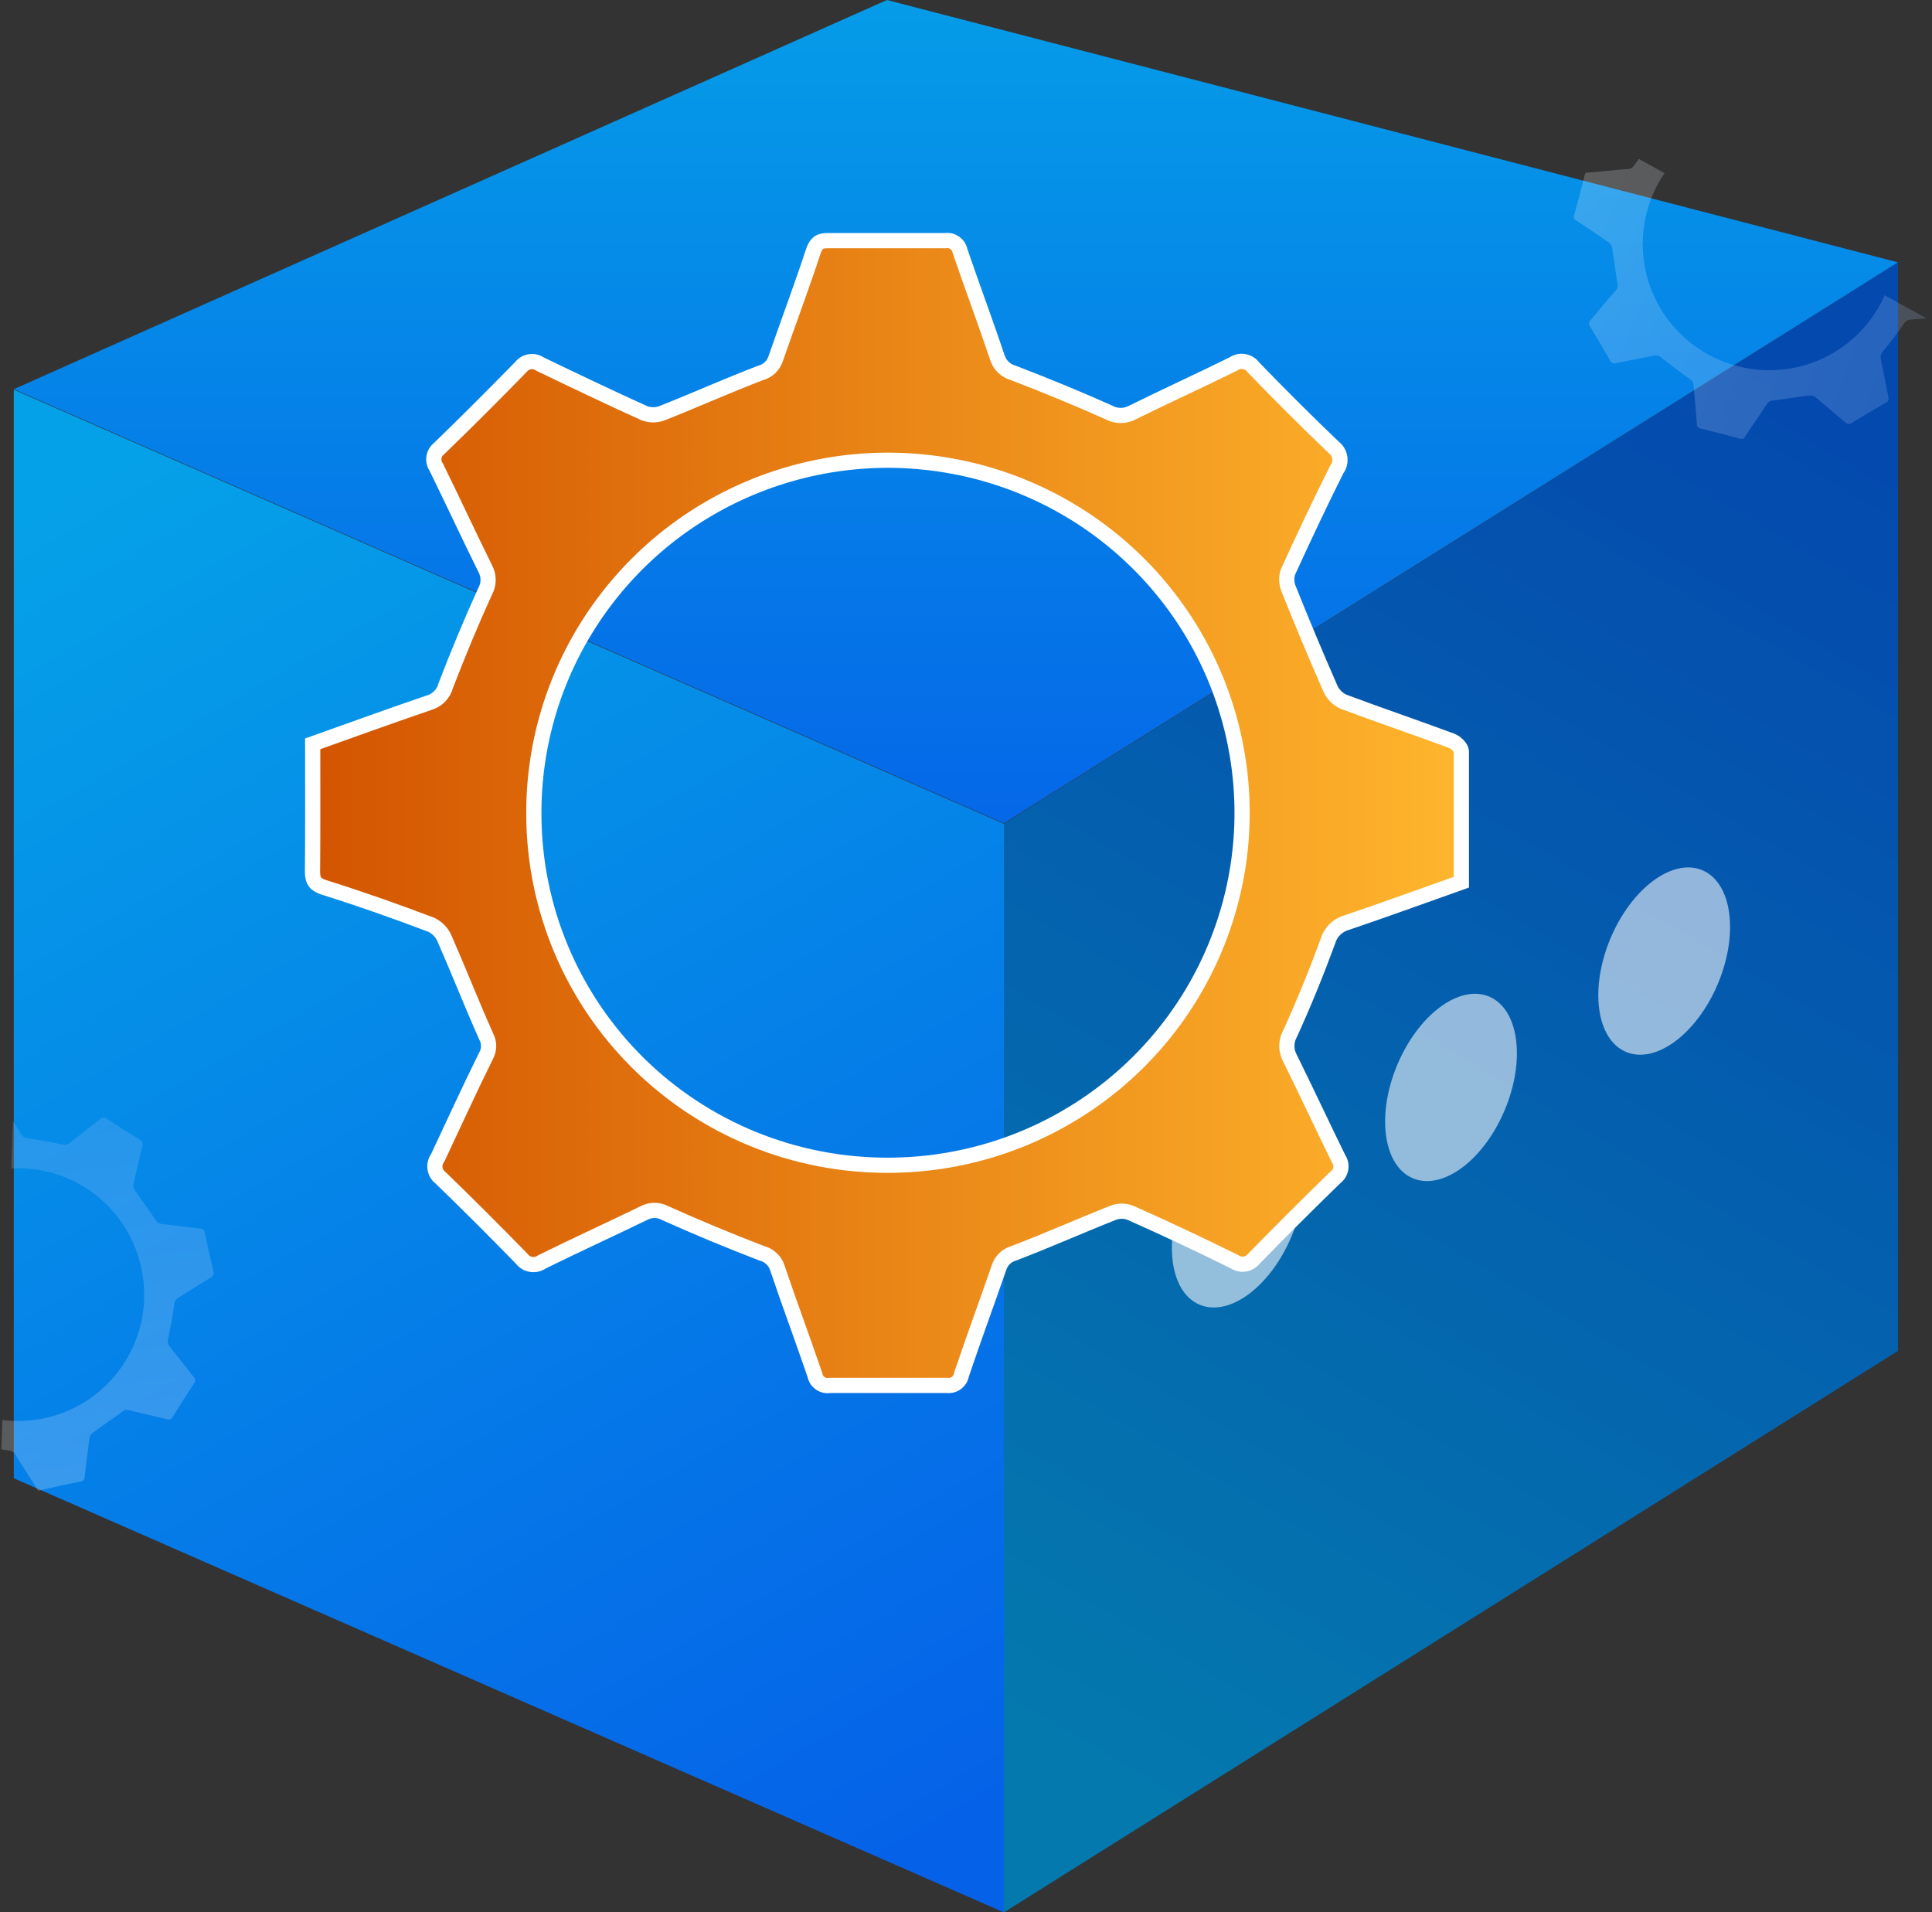
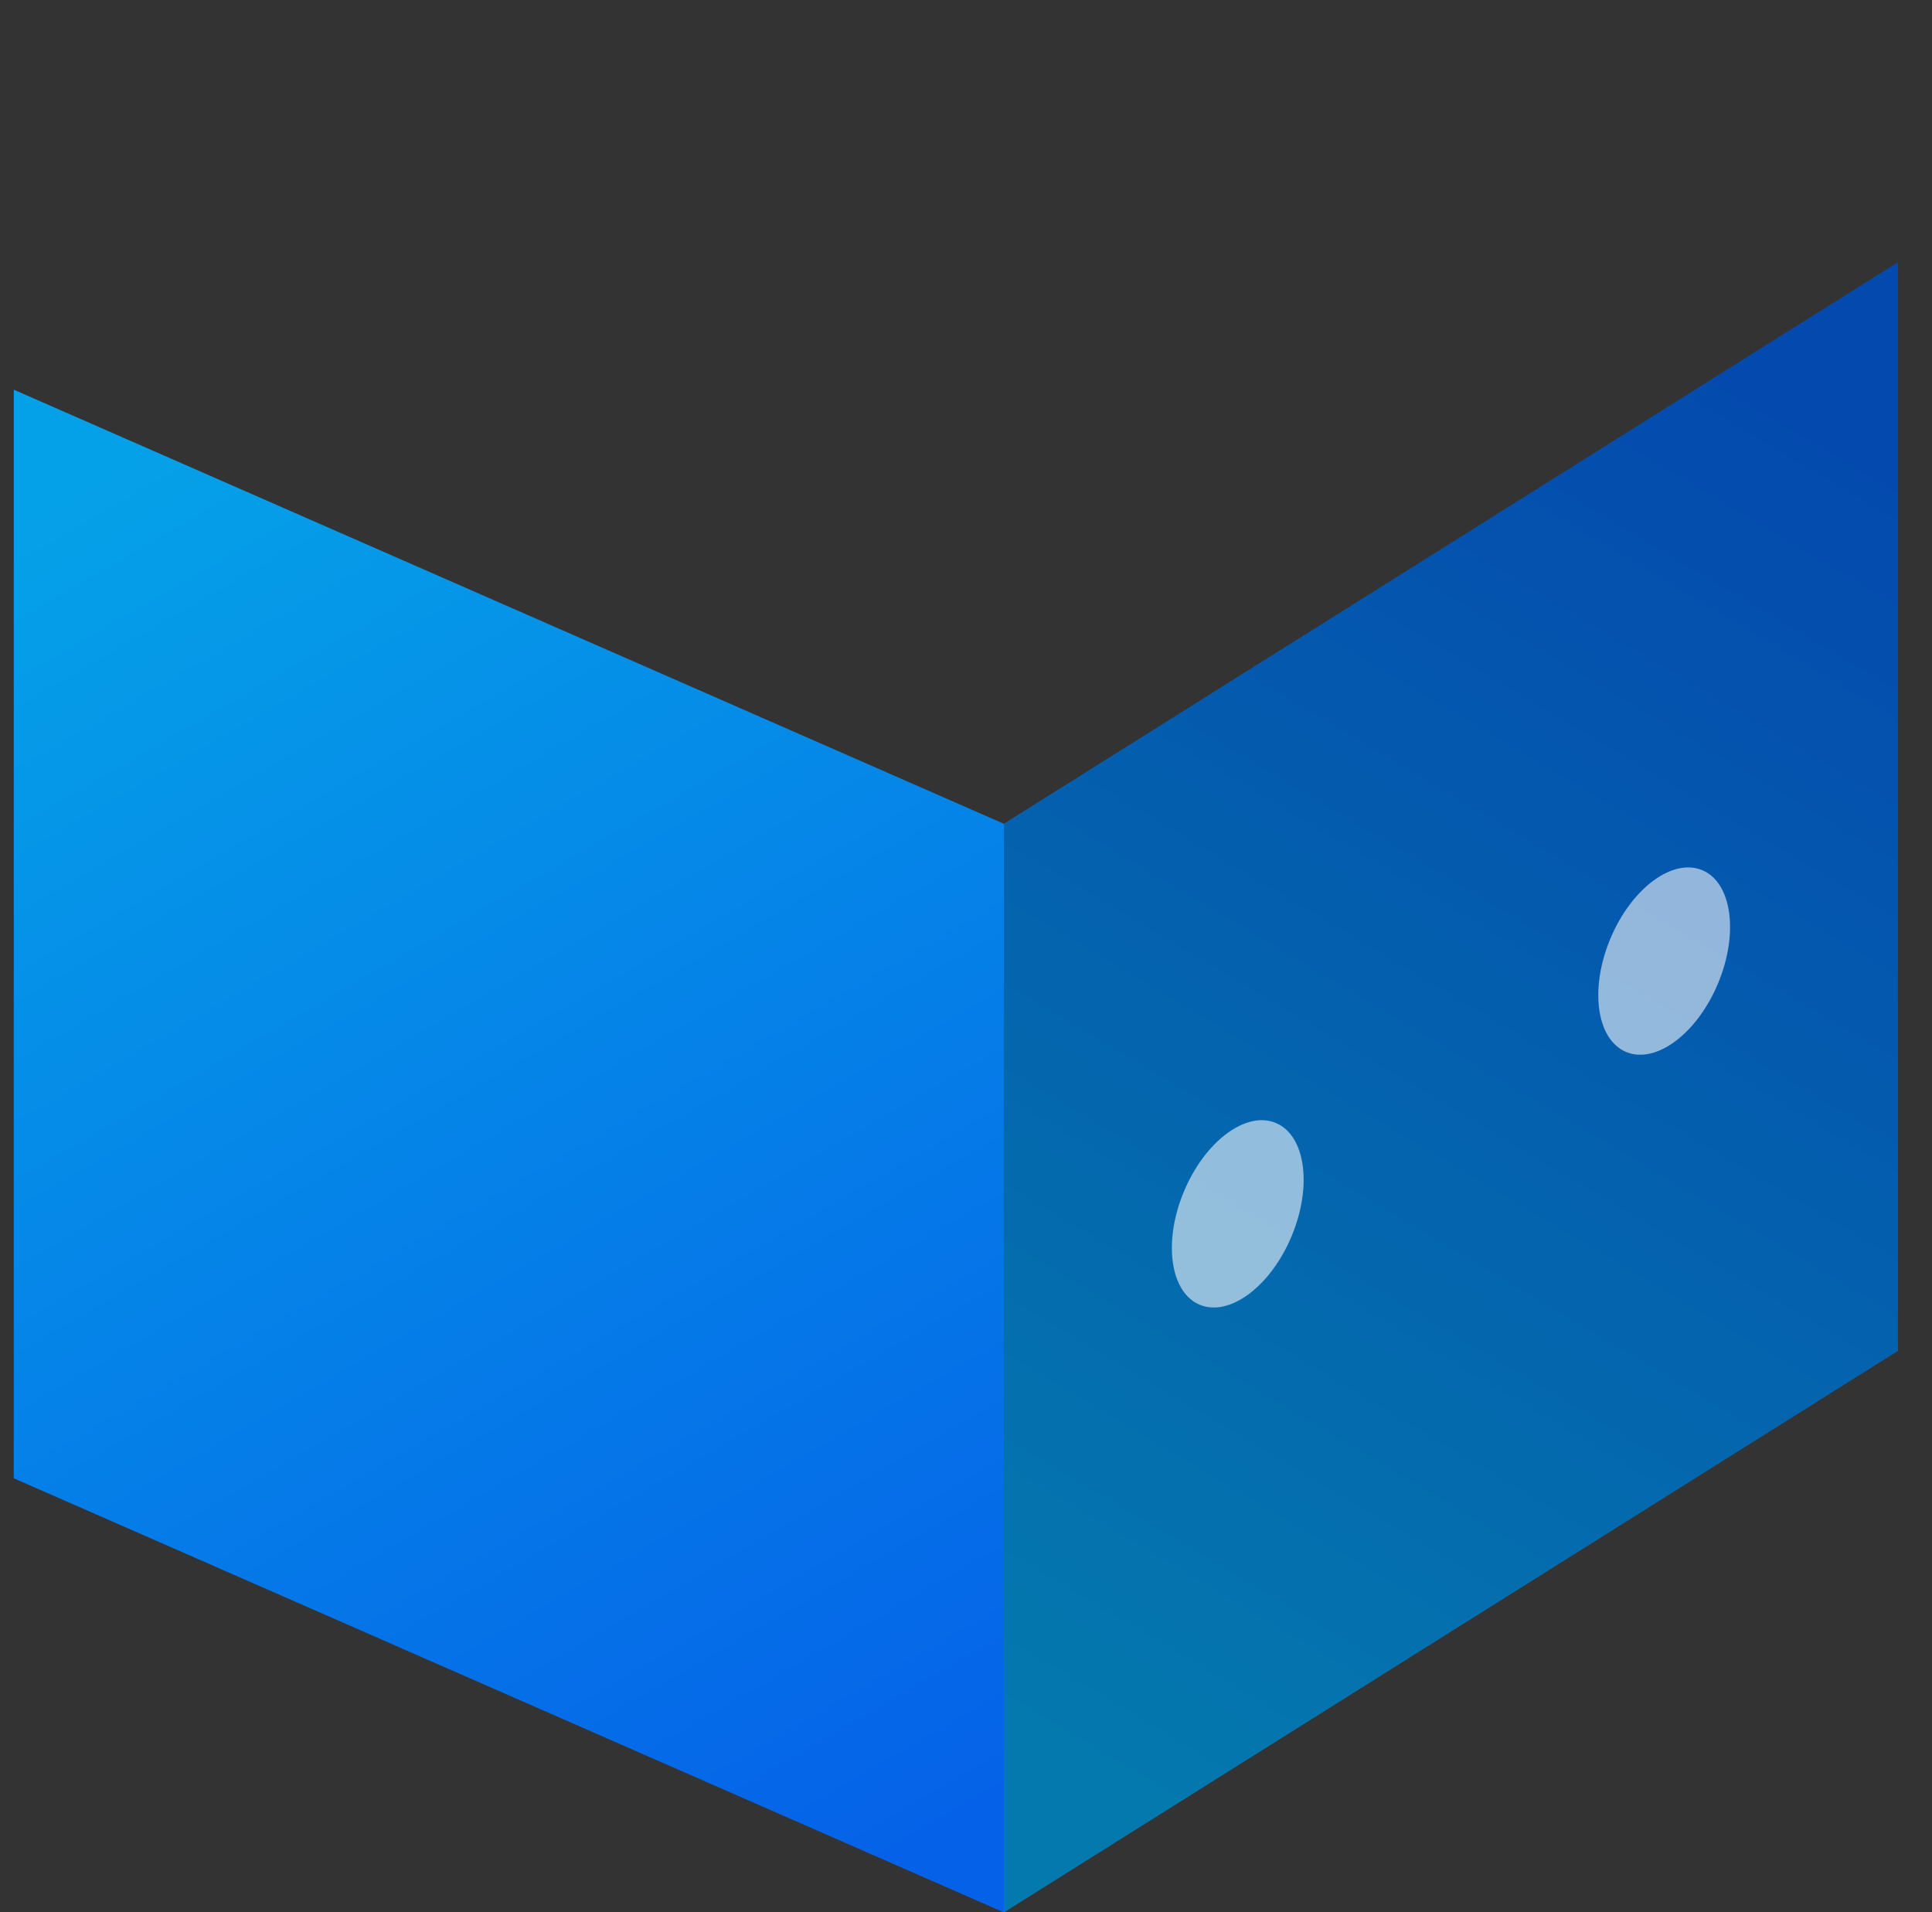
<svg xmlns="http://www.w3.org/2000/svg" width="98px" height="97px" viewBox="0 0 98 97" version="1.1">
  <rect x="0" y="0" width="98" height="97" fill="#333333" stroke="none" />
  <title>Group 2</title>
  <defs>
    <linearGradient x1="34.184%" y1="99.041%" x2="66.122%" y2="0.008%" id="linearGradient-1">
      <stop stop-color="#05A1E8" offset="0%" />
      <stop stop-color="#0562E8" offset="100%" />
    </linearGradient>
    <linearGradient x1="30.335%" y1="-2.479%" x2="69.914%" y2="103.143%" id="linearGradient-2">
      <stop stop-color="#05A1E8" offset="0%" />
      <stop stop-color="#0562E8" offset="100%" />
    </linearGradient>
    <linearGradient x1="50%" y1="-10.111%" x2="50%" y2="110.686%" id="linearGradient-3">
      <stop stop-color="#05A1E8" offset="0%" />
      <stop stop-color="#0562E8" offset="100%" />
    </linearGradient>
    <linearGradient x1="-0.016%" y1="49.99%" x2="100.147%" y2="49.99%" id="linearGradient-4">
      <stop stop-color="#D35400" offset="0%" />
      <stop stop-color="#FFB62D" offset="100%" />
    </linearGradient>
    <linearGradient x1="0.364%" y1="53.633%" x2="268.125%" y2="32.661%" id="linearGradient-5">
      <stop stop-color="#FFFFFF" offset="0%" />
      <stop stop-color="#0562E8" offset="100%" />
    </linearGradient>
  </defs>
  <g id="Page-1" stroke="none" stroke-width="1" fill="none" fill-rule="evenodd">
    <g id="Artboard-Copy-6" transform="translate(-1, -2)" fill-rule="nonzero">
      <g id="Group-2" transform="translate(1, 2)">
        <g id="Group-8" transform="translate(0.7, 0)">
          <polygon id="Path" fill="url(#linearGradient-1)" points="95.572 68.518 50.221 97 50.221 41.784 95.572 13.306" />
          <polygon id="Path" fill="#000000" opacity="0.25" points="95.572 68.518 50.221 97 50.221 41.784 95.572 13.306" />
          <polygon id="Path" fill="url(#linearGradient-2)" points="0 74.982 50.221 97 50.221 41.784 0 19.766" />
-           <polygon id="Path" fill="url(#linearGradient-3)" points="50.221 41.758 95.572 13.306 44.29 0 2.85318798e-14 19.74" />
          <g id="Group" opacity="0.57" transform="translate(57.427, 42.995)" fill="#FFFFFF">
            <ellipse id="Oval" transform="translate(4.658, 18.574) rotate(-67.27) translate(-4.658, -18.574) " cx="4.658" cy="18.574" rx="4.998" ry="2.957" />
-             <ellipse id="Oval" transform="translate(15.475, 12.162) rotate(-67.27) translate(-15.475, -12.162) " cx="15.475" cy="12.162" rx="4.998" ry="2.957" />
            <ellipse id="Oval" transform="translate(26.288, 5.753) rotate(-67.27) translate(-26.288, -5.753) " cx="26.288" cy="5.753" rx="4.998" ry="2.957" />
          </g>
        </g>
-         <path d="M15.861,37.73 C17.855,37.018 19.82,36.306 21.795,35.632 C22.193,35.508 22.5,35.188 22.606,34.787 C23.226,33.172 23.893,31.568 24.609,29.991 C24.809,29.631 24.809,29.193 24.609,28.833 C23.769,27.133 22.968,25.405 22.129,23.696 C21.915,23.39 21.982,22.971 22.281,22.746 C23.683,21.389 25.067,20.002 26.431,18.606 C26.662,18.316 27.079,18.254 27.385,18.464 C29.14,19.309 30.905,20.154 32.689,20.961 C32.975,21.066 33.289,21.066 33.576,20.961 C35.255,20.297 36.905,19.556 38.593,18.91 C38.952,18.814 39.236,18.541 39.347,18.189 C39.977,16.375 40.654,14.571 41.255,12.748 C41.388,12.358 41.551,12.197 41.989,12.206 C43.974,12.206 45.958,12.206 47.942,12.206 C48.294,12.149 48.628,12.38 48.696,12.729 C49.316,14.552 49.993,16.346 50.603,18.17 C50.731,18.539 51.035,18.82 51.414,18.92 C53.036,19.546 54.648,20.202 56.232,20.914 C56.614,21.127 57.08,21.127 57.462,20.914 C59.151,20.078 60.868,19.3 62.556,18.464 C62.716,18.35 62.916,18.306 63.109,18.34 C63.303,18.374 63.475,18.483 63.587,18.644 C64.912,20.012 66.258,21.36 67.641,22.68 C67.816,22.808 67.931,23.002 67.962,23.216 C67.992,23.43 67.935,23.647 67.803,23.819 C66.944,25.538 66.124,27.276 65.323,29.032 C65.237,29.321 65.258,29.631 65.38,29.906 C66.048,31.577 66.744,33.239 67.469,34.891 C67.595,35.195 67.83,35.441 68.127,35.584 C69.949,36.268 71.8,36.894 73.641,37.578 C73.841,37.654 74.118,37.92 74.127,38.1 C74.127,40.303 74.127,42.506 74.127,44.747 C72.172,45.44 70.245,46.143 68.308,46.798 C67.846,46.928 67.485,47.288 67.355,47.748 C66.776,49.33 66.14,50.884 65.447,52.41 C65.217,52.81 65.217,53.301 65.447,53.701 C66.277,55.382 67.068,57.082 67.898,58.772 C68.11,59.08 68.038,59.5 67.736,59.721 C66.334,61.079 64.951,62.466 63.587,63.861 C63.353,64.147 62.94,64.209 62.633,64.004 C60.884,63.137 59.119,62.307 57.338,61.516 C57.056,61.407 56.743,61.407 56.461,61.516 C54.782,62.181 53.122,62.921 51.433,63.567 C51.078,63.663 50.795,63.931 50.68,64.279 C50.05,66.102 49.382,67.906 48.772,69.72 C48.718,70.072 48.392,70.316 48.037,70.271 C46.053,70.271 44.079,70.271 42.094,70.271 C41.744,70.334 41.408,70.106 41.341,69.758 C40.721,67.935 40.043,66.131 39.433,64.317 C39.315,63.945 39.012,63.661 38.632,63.567 C36.984,62.934 35.356,62.257 33.747,61.535 C33.407,61.346 32.991,61.346 32.65,61.535 C30.933,62.371 29.197,63.159 27.49,64.004 C27.159,64.239 26.701,64.167 26.459,63.842 C25.111,62.456 23.744,61.092 22.358,59.75 C22.2,59.634 22.096,59.461 22.067,59.269 C22.038,59.076 22.088,58.88 22.205,58.724 C23.016,57.006 23.807,55.259 24.666,53.53 C24.825,53.234 24.825,52.878 24.666,52.581 C23.932,50.938 23.273,49.257 22.548,47.605 C22.419,47.304 22.185,47.058 21.89,46.912 C20.087,46.228 18.265,45.583 16.443,45.013 C16.014,44.871 15.852,44.7 15.852,44.234 C15.871,42.031 15.861,39.914 15.861,37.73 Z M45.052,59.104 C52.325,59.1 58.879,54.73 61.65,48.036 C64.421,41.341 62.862,33.644 57.703,28.541 C52.543,23.438 44.8,21.936 38.093,24.737 C31.385,27.538 27.037,34.089 27.079,41.329 C27.095,46.058 28.997,50.588 32.367,53.922 C35.737,57.255 40.3,59.119 45.052,59.104 L45.052,59.104 Z" id="Shape" stroke="#FFFFFF" stroke-width="0.771" fill="url(#linearGradient-4)" />
-         <path d="M95.698,11.455 C95.558,11.534 95.47,11.681 95.466,11.842 C95.408,12.418 95.326,13.002 95.222,13.555 C95.181,13.707 95.222,13.87 95.33,13.985 C95.752,14.468 96.158,14.967 96.575,15.454 C96.674,15.539 96.688,15.686 96.606,15.787 C96.258,16.354 95.921,16.93 95.593,17.512 C95.542,17.632 95.406,17.69 95.284,17.644 C94.63,17.512 93.977,17.385 93.32,17.257 C93.217,17.247 93.115,17.276 93.033,17.338 C92.535,17.702 92.055,18.089 91.552,18.448 C91.445,18.513 91.376,18.626 91.367,18.75 C91.317,19.408 91.247,20.062 91.201,20.719 C91.201,20.862 91.15,20.928 91.003,20.963 C90.349,21.125 89.695,21.294 89.043,21.47 C88.99,21.495 88.929,21.498 88.874,21.478 C88.819,21.459 88.774,21.418 88.749,21.365 C88.389,20.812 88.01,20.274 87.647,19.725 C87.574,19.612 87.449,19.545 87.314,19.547 C86.719,19.477 86.123,19.392 85.532,19.292 C85.403,19.258 85.265,19.293 85.168,19.385 C84.677,19.806 84.171,20.22 83.679,20.646 C83.59,20.751 83.434,20.764 83.328,20.677 C82.763,20.334 82.195,20 81.622,19.675 C81.56,19.651 81.511,19.603 81.485,19.541 C81.458,19.48 81.458,19.411 81.483,19.35 C81.615,18.704 81.731,18.058 81.87,17.416 C81.896,17.302 81.862,17.182 81.781,17.098 C81.394,16.615 81.035,16.116 80.652,15.629 C80.582,15.55 80.488,15.499 80.385,15.482 C79.731,15.412 79.078,15.354 78.421,15.307 C78.266,15.307 78.2,15.253 78.161,15.099 C77.999,14.387 77.81,13.683 77.624,12.967 C78.219,12.58 78.807,12.155 79.403,11.76 C79.527,11.691 79.606,11.562 79.612,11.42 L79.658,11.035 L81.147,11.034 C81.08,11.762 81.138,12.509 81.332,13.242 C81.76,14.879 82.824,16.28 84.29,17.134 C85.755,17.989 87.502,18.227 89.144,17.796 C91.655,17.146 93.525,15.051 93.881,12.49 C93.948,12.001 93.959,11.513 93.915,11.035 L96.326,11.035 C96.117,11.175 95.908,11.315 95.698,11.455 Z" id="Combined-Shape" fill="url(#linearGradient-5)" opacity="0.208" transform="translate(87.142, 16.263) rotate(29) translate(-87.142, -16.263) " />
-         <path d="M14.112,61.407 C13.972,61.486 13.884,61.633 13.88,61.794 C13.822,62.37 13.74,62.954 13.636,63.507 C13.595,63.659 13.636,63.822 13.744,63.937 C14.166,64.42 14.572,64.919 14.989,65.407 C15.088,65.491 15.102,65.638 15.02,65.739 C14.672,66.307 14.335,66.882 14.007,67.464 C13.956,67.584 13.82,67.642 13.698,67.596 C13.044,67.464 12.391,67.337 11.734,67.209 C11.631,67.199 11.529,67.228 11.447,67.29 C10.949,67.654 10.469,68.041 9.966,68.401 C9.859,68.465 9.79,68.578 9.781,68.702 C9.73,69.36 9.661,70.014 9.614,70.671 C9.614,70.814 9.564,70.88 9.417,70.915 C8.762,71.077 8.109,71.246 7.457,71.422 C7.404,71.447 7.343,71.45 7.288,71.43 C7.233,71.411 7.188,71.37 7.163,71.317 C6.803,70.764 6.424,70.226 6.061,69.677 C5.988,69.564 5.862,69.497 5.728,69.499 C5.133,69.43 4.537,69.344 3.946,69.244 C3.817,69.21 3.679,69.245 3.582,69.337 C3.091,69.758 2.585,70.172 2.093,70.598 C2.004,70.703 1.848,70.716 1.742,70.629 C1.177,70.286 0.609,69.952 0.036,69.627 C-0.026,69.603 -0.075,69.555 -0.102,69.494 C-0.128,69.432 -0.128,69.363 -0.103,69.302 C0.029,68.656 0.145,68.01 0.284,67.368 C0.31,67.254 0.276,67.134 0.195,67.051 C-0.192,66.567 -0.551,66.068 -0.934,65.581 C-1.004,65.502 -1.098,65.451 -1.201,65.434 C-1.855,65.364 -2.508,65.306 -3.165,65.26 C-3.32,65.26 -3.386,65.205 -3.425,65.051 C-3.587,64.339 -3.776,63.635 -3.962,62.919 C-3.367,62.532 -2.779,62.107 -2.183,61.712 C-2.059,61.643 -1.98,61.514 -1.974,61.372 L-1.928,60.987 L-0.439,60.986 C-0.506,61.714 -0.448,62.461 -0.254,63.194 C0.174,64.832 1.238,66.232 2.704,67.086 C4.169,67.941 5.916,68.179 7.558,67.748 C10.069,67.098 11.939,65.003 12.294,62.442 C12.362,61.953 12.373,61.465 12.329,60.987 L14.74,60.987 C14.531,61.127 14.322,61.267 14.112,61.407 Z" id="Combined-Shape-Copy" fill="url(#linearGradient-5)" opacity="0.208" transform="translate(5.556, 66.215) rotate(-88) translate(-5.556, -66.215) " />
      </g>
    </g>
  </g>
</svg>